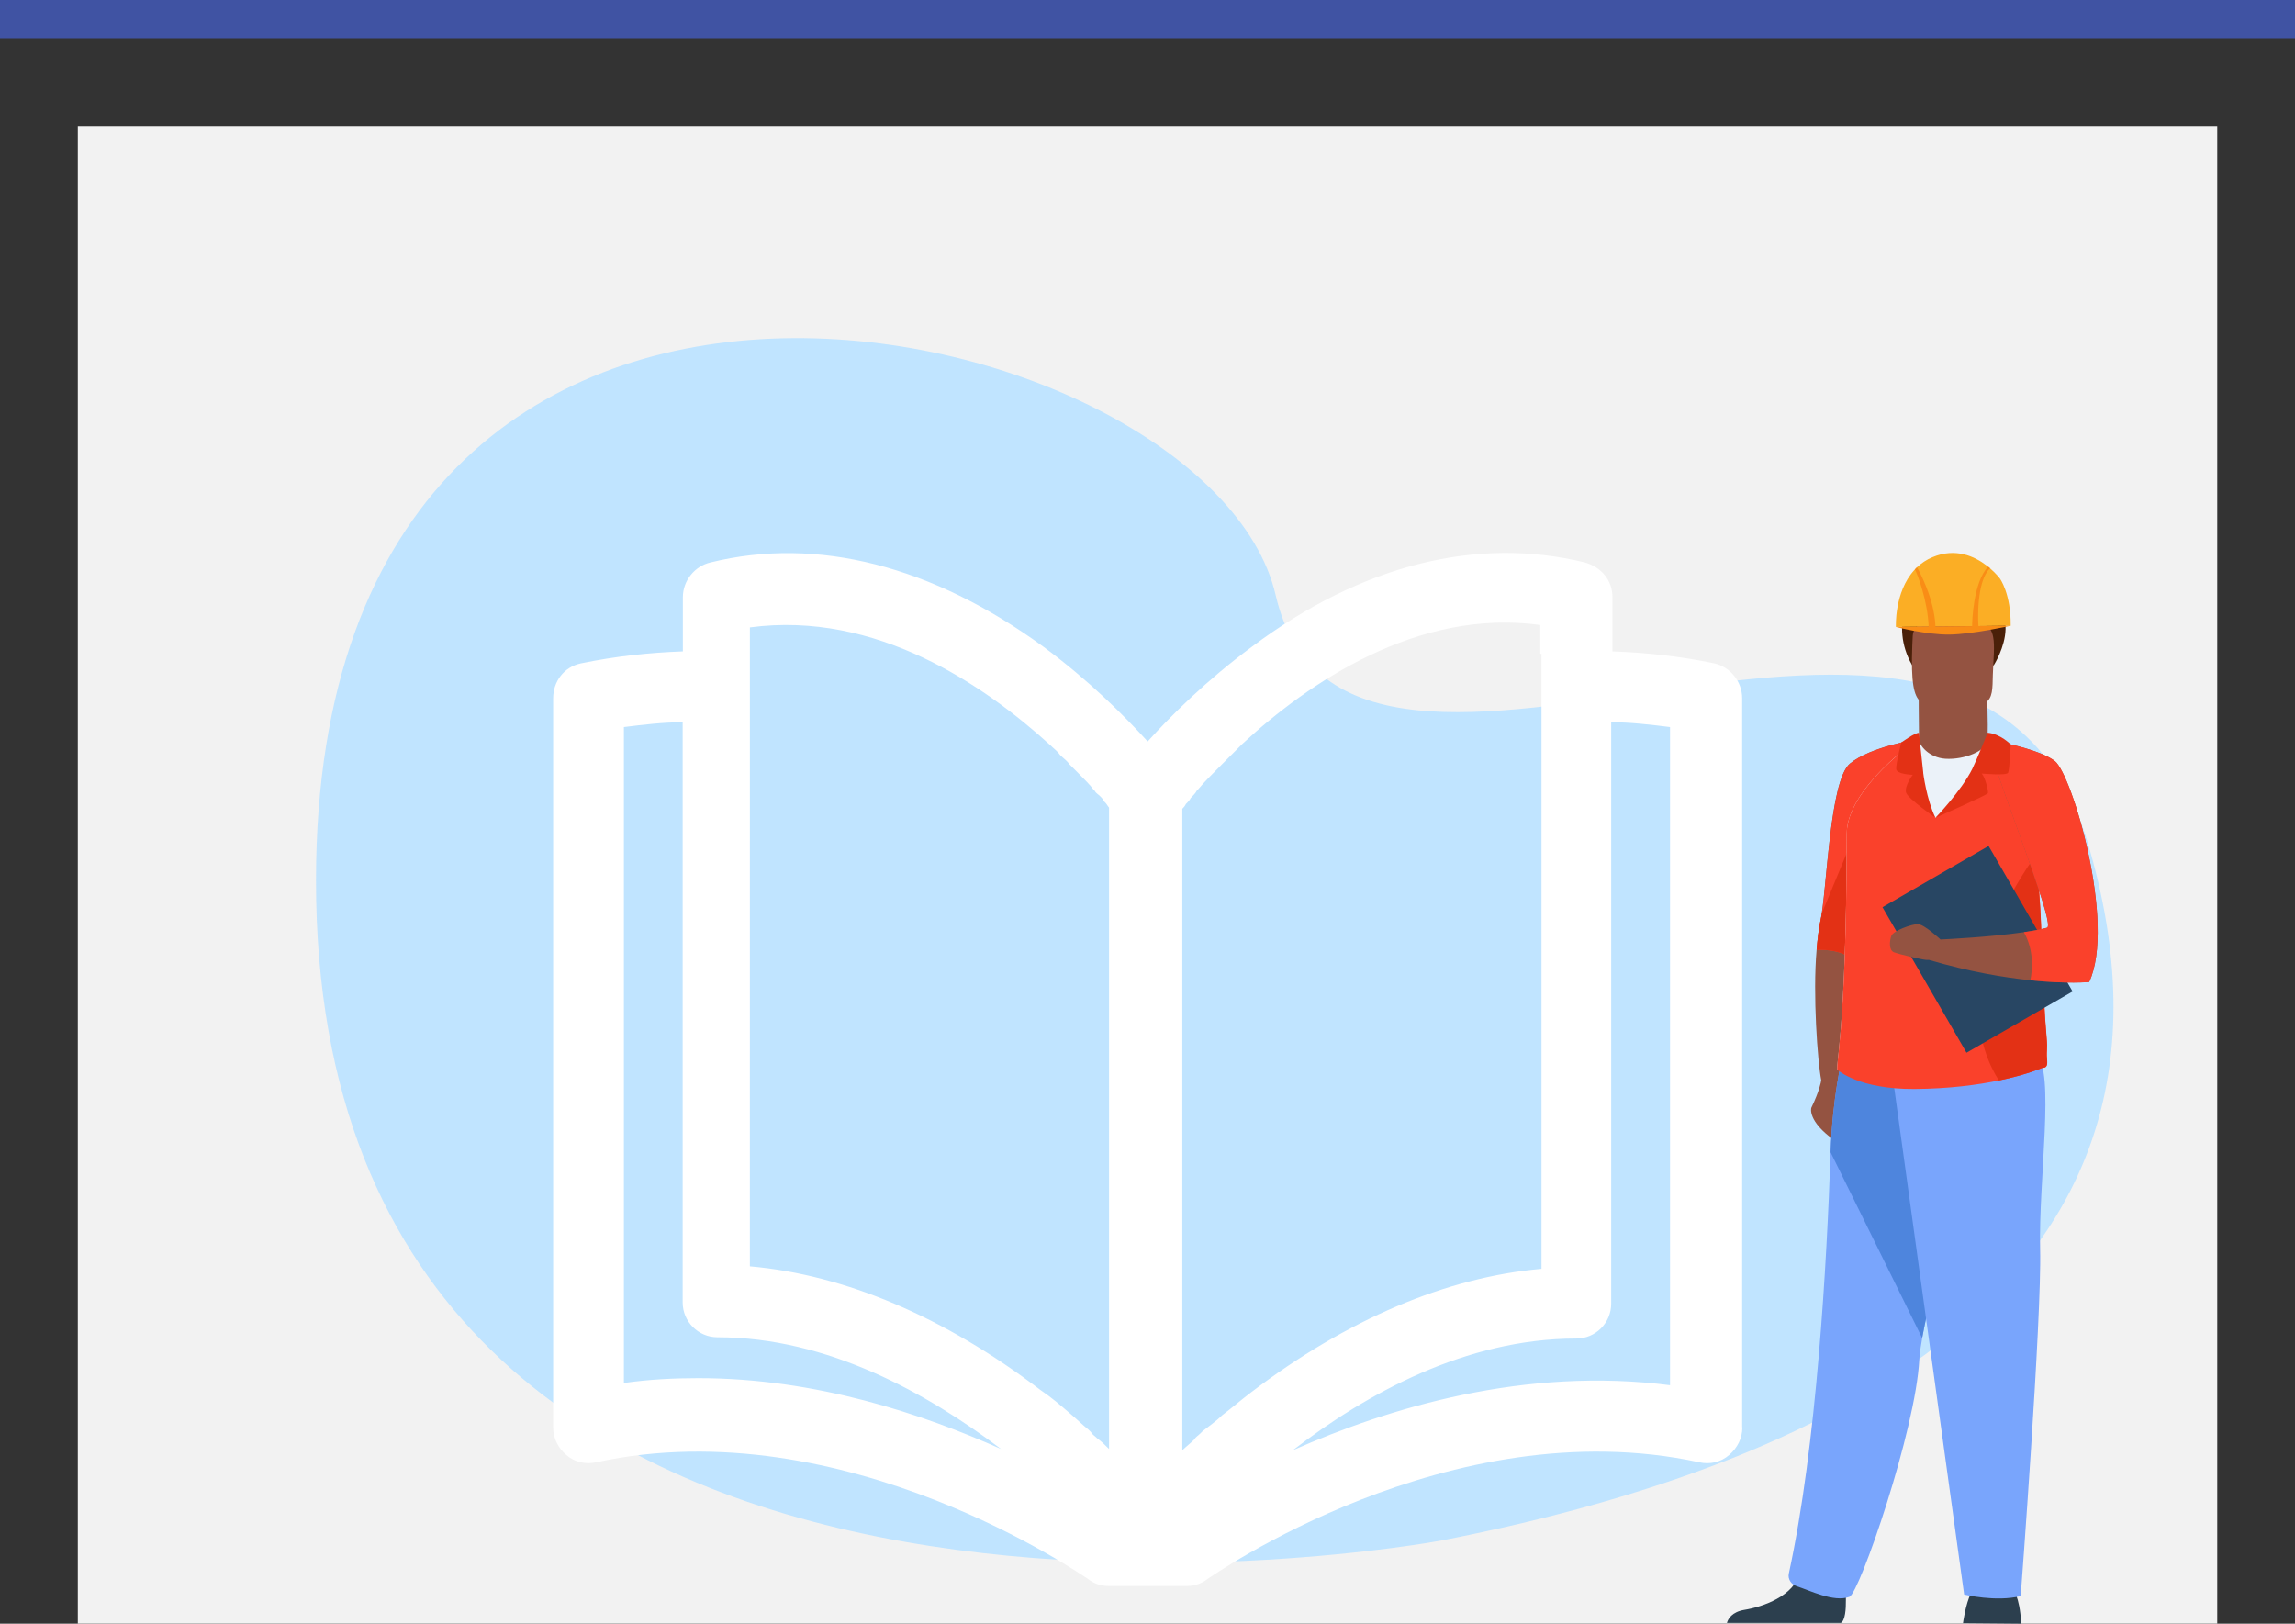
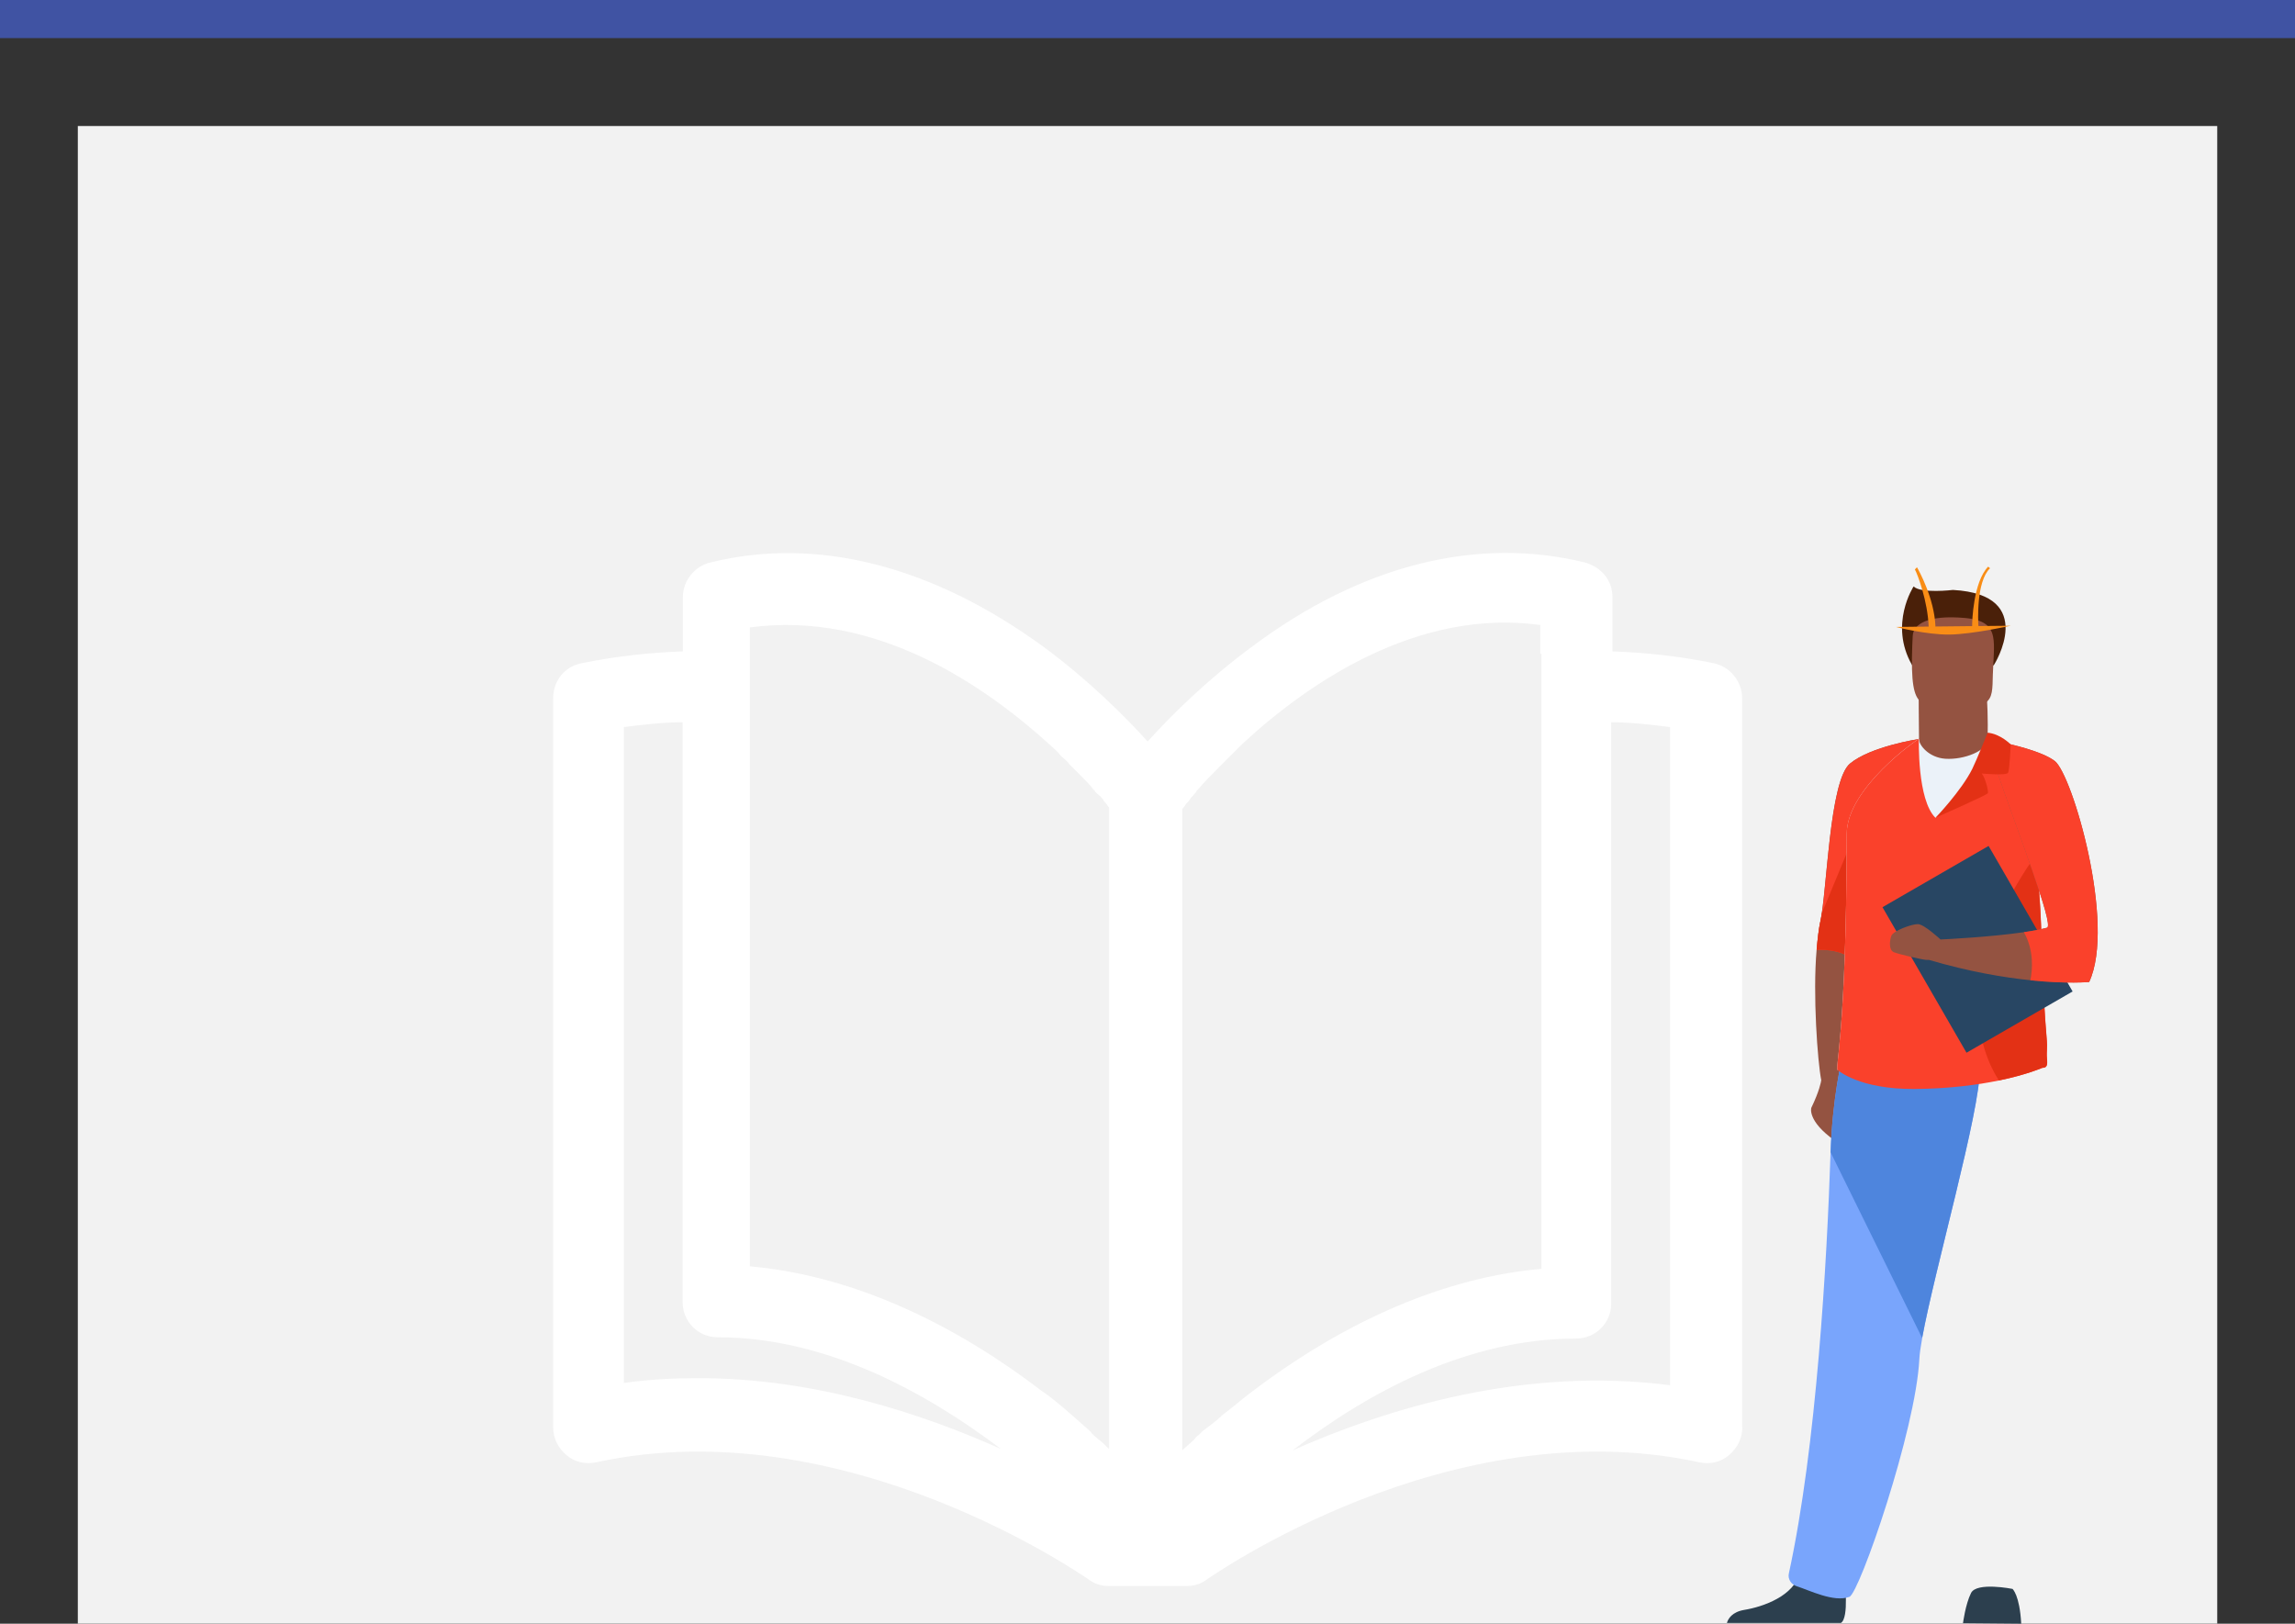
<svg xmlns="http://www.w3.org/2000/svg" viewBox="0 0 361.53 255.77">
  <rect x="0" y="0" width="361.53" height="255.77" fill="#333333" stroke="none" />
  <defs>
    <style>.d{fill:#79a5fc;}.e{fill:#fff;}.f{fill:#e33115;}.g{fill:#fa412b;}.h{fill:#fbae25;}.i{fill:#ebf2f9;}.j{fill:#2c3f4e;}.k{fill:none;stroke:#4053a3;stroke-miterlimit:10;stroke-width:6px;}.l{fill:#284663;}.m{fill:#945341;}.n{fill:#f98d16;}.o{fill:#c0e4ff;}.p{fill:#4a2009;}.q{fill:#f2f2f2;}.r{fill:#4e85dd;}</style>
  </defs>
  <g id="a" />
  <g id="b">
    <g id="c">
      <rect class="q" x="12.26" y="19.85" width="337.02" height="235.91" />
      <g>
-         <path class="o" d="M226.89,242.7S49.66,275.73,49.78,138.6c.11-122.48,140.71-89.92,151.17-44.87,11.36,48.91,109.62-22.05,127.86,38.8,21.39,71.36-44.59,99.02-101.92,110.17Z" />
        <g />
      </g>
      <path class="e" d="M263.27,218.23c-23.09-3.03-44.66,3.6-59.61,10.22,11.54-8.89,27.25-17.6,44.66-17.6,3.03,0,5.49-2.46,5.49-5.49V113.77c3.03,0,6.24,.38,9.27,.76v103.69h.19Zm-20.44-115.24v96.88c-14.95,1.32-30.65,7.95-45.79,19.49-1.51,1.14-3.03,2.46-4.54,3.6h0c-.95,.95-2.08,1.7-3.03,2.46l-.38,.38c-.38,.38-.76,.57-.95,.95-.57,.57-1.32,1.14-1.89,1.7V127.4h0c.19-.19,.38-.38,.57-.76l.19-.19c.19-.19,.38-.38,.57-.76l.19-.19c.19-.19,.57-.57,.76-.95l.19-.19c.95-1.14,2.27-2.46,3.78-3.97l.19-.19,1.32-1.32,.19-.19,1.51-1.51c10.41-9.65,27.63-21.38,46.93-18.73v4.54h.19Zm-77.39,14.38c.57,.57,1.14,.95,1.51,1.51l.19,.19c.38,.38,.95,.76,1.32,1.32l.19,.19,1.32,1.32h0c.95,.95,1.7,1.7,2.27,2.46l.19,.19c.19,.38,.57,.57,.76,.76l.19,.19c.19,.19,.38,.38,.57,.76l.19,.19c.19,.19,.38,.57,.57,.76h0v101.04c-.57-.57-1.14-1.14-1.89-1.7-.38-.38-.76-.57-.95-.95l-.38-.38c-.95-.76-1.89-1.7-3.03-2.65h0c-1.32-1.14-2.84-2.46-4.54-3.6-15.14-11.54-30.84-18.17-45.79-19.49V98.83c19.87-2.65,36.9,9.08,47.31,18.54m-57.9-3.6v91.39c0,3.03,2.46,5.49,5.49,5.49,17.41,0,33.11,8.89,44.66,17.6-12.3-5.49-29.14-11.16-47.68-11.16-3.78,0-7.76,.19-11.73,.76V114.53c3.03-.38,6.24-.76,9.27-.76m166.89,111.07V109.99c0-2.65-1.89-4.92-4.35-5.49-5.49-1.14-10.79-1.7-16.08-1.89v-8.52c0-2.65-1.7-4.73-4.35-5.49-17.03-4.16-35.2,.38-52.41,13.25-7.19,5.3-12.87,10.97-16.46,14.95-3.6-3.97-9.27-9.65-16.46-14.95-17.41-12.68-35.57-17.41-52.41-13.25-2.46,.57-4.35,2.84-4.35,5.49v8.52c-5.3,.19-10.6,.76-16.08,1.89-2.65,.57-4.35,2.84-4.35,5.49v114.86c0,1.7,.76,3.22,2.08,4.35,1.32,1.14,3.03,1.51,4.73,1.14,39.17-8.52,77.01,18.17,77.39,18.35,.95,.76,2.08,1.14,3.22,1.14h12.49c1.14,0,2.27-.38,3.22-1.14,.38-.19,38.03-26.87,77.39-18.35,1.7,.38,3.41,0,4.73-1.14,1.32-1.14,2.08-2.65,2.08-4.35" />
      <line class="k" y1="3" x2="361.53" y2="3" />
      <g>
        <path class="m" d="M297.17,143.13c2.66-13.65,5.1-26.72,5.1-26.72,0,0-7.58,1.15-10.85,3.87-3.26,2.72-3.59,20.04-4.68,24.94-.21,.96-.41,2.51-.57,4.4-.62,7.04,.15,17.59,.73,20.54-.04,.28-.28,1.68-1.57,4.36,0,0-.66,2.06,3.69,5.14,2.77,1.96,5.25-21.69,8.14-36.53Z" />
        <path class="g" d="M302.28,116.41s-1.41,7.53-3.25,17.13c-.58,3.05-1.21,6.3-1.85,9.59-2.61,5.11-4.85,8.59-5.54,7.94-1.41-1.33-3.89-1.5-5.46-1.45,.17-1.89,.36-3.44,.57-4.4,.09-.39,.17-.85,.25-1.38,.91-6.16,1.43-21.05,4.44-23.56,3.26-2.72,10.85-3.87,10.85-3.87Z" />
        <path class="f" d="M299.03,133.54c-.58,3.05-1.21,6.3-1.85,9.59-2.61,5.11-4.85,8.59-5.54,7.94-1.41-1.33-3.89-1.5-5.46-1.45,.17-1.89,.36-3.44,.57-4.4,.09-.39,.17-.85,.25-1.38l7.82-18.88,4.21,8.59Z" />
        <path class="m" d="M313.11,116.21c.06-2.64,.01-5.78-.34-8.44l-10.52,1.72s0,3.21,.05,6.77h-.01s-.29,3.31,3.78,3.79c4.07,.48,7.15-1.29,7.04-3.84Z" />
        <path class="m" d="M302.21,110.14s2.48,5.08,5.32,5.08,5.5-4.78,5.5-4.78l-10.82-.3Z" />
        <path class="j" d="M309.23,255.69s.38-2.98,1.27-4.76c.89-1.77,6.53-.64,6.53-.64,0,0,1.13,.97,1.37,5.48l-9.17-.08Z" />
        <path class="j" d="M290,255.65c1.33-.81,.57-6.85,.57-6.85,0,0-6.18-4.94-7.03-1.16-.85,3.78-5.87,5.48-8.73,5.95-1.97,.32-2.58,1.41-2.77,2.06h17.95Z" />
        <path class="p" d="M314.11,104.74s7.02-11.07-6.46-11.81c0,0-5.06,.6-6.2-.55,0,0-3.92,5.96-.26,12.36,3.66,6.39,12.93,0,12.93,0Z" />
        <path class="m" d="M302.56,110.52c1.02,.8,4.02,1.6,4.89,1.7,0,0,4.44-.99,5.25-1.48,1.25-.76,1.17-2.29,1.23-4.43,.08-2.53,.33-4.51,.05-5.97-.34-1.74-1.44-2.73-4.53-3-5.68-.49-8.04,.93-8.14,2.83-.03,.51-.05,1-.07,1.46-.23,5.94,.24,8.04,1.32,8.89Z" />
        <path class="d" d="M302.8,210.79c-.25,1.39-.41,2.52-.45,3.34-.57,11.2-9.43,36.81-11.01,37.41-2.45,.92-6.31-1.04-8.33-1.68-.84-.27-1.4-1.11-1.22-1.97,4.39-20.16,6-49.19,6.58-66.37,.3-8.66,1.78-14.64,1.78-14.64,0,0,21.6-5.76,21.72,1.53,.11,6.45-7.15,31.75-9.08,42.39Z" />
        <path class="r" d="M302.8,210.79l-14.43-29.28c.3-8.66,1.78-14.64,1.78-14.64,0,0,21.6-5.76,21.72,1.53,.11,6.45-7.15,31.75-9.08,42.39Z" />
-         <path class="d" d="M297.99,168.43l11.42,82.75s5.01,1.21,8.91,.24c0,0,3.34-44.01,3.06-54.65-.28-10.64,2.4-28.47-.61-30.44-3.01-1.97-22.78,2.09-22.78,2.09Z" />
-         <path class="i" d="M322.42,166.33c.04,.96-.72,1.76-1.68,1.77l-17.99,.27-13.21,.2c-.62,.01,1.34-4.94,1.38-37.22,0-7.2,11.16-14.95,11.37-14.95h0c0,1.04,1.63,2.95,4.15,3.12,2.99,.2,6.66-1.29,6.66-3.01,0-.02,.35,.36,.91,1.17,1.49,2.17,4.5,7.47,6.42,16.7,1.51,7.29,.93,17.03,2.02,29.6,.08,.91-.04,1.71-.01,2.35Z" />
+         <path class="i" d="M322.42,166.33c.04,.96-.72,1.76-1.68,1.77l-17.99,.27-13.21,.2c-.62,.01,1.34-4.94,1.38-37.22,0-7.2,11.16-14.95,11.37-14.95h0c0,1.04,1.63,2.95,4.15,3.12,2.99,.2,6.66-1.29,6.66-3.01,0-.02,.35,.36,.91,1.17,1.49,2.17,4.5,7.47,6.42,16.7,1.51,7.29,.93,17.03,2.02,29.6,.08,.91-.04,1.71-.01,2.35" />
        <path class="g" d="M321.75,168.2s-2.39,1.07-6.86,2c-3.33,.69-7.8,1.3-13.3,1.34-8.74,.06-12.06-2.96-12.06-2.96-.62,.01,1.34-4.94,1.38-37.22,0-7.2,11.16-14.95,11.37-14.95h0s-.29,9.59,2.62,12.42c0,0,4.07-3.14,9.35-12.09,1.49,2.17,4.25,8.42,6.17,17.65,.39,1.88,.64,3.92,.82,6.13,.51,6.37,.4,14.14,1.21,23.47,.08,.91-.04,1.71-.01,2.35,.04,.96,.29,1.86-.66,1.87Z" />
        <path class="f" d="M321.75,168.2s-2.39,1.07-6.86,2c-1.41-2.15-3.18-6.02-3.43-12.12-.42-10.32,9.39-23.62,9.39-23.62l.37,6.05c.51,6.37,.4,14.14,1.21,23.47,.08,.91-.04,1.71-.01,2.35,.04,.96,.29,1.86-.66,1.87Z" />
        <rect class="l" x="301.87" y="136.3" width="19.3" height="26.47" transform="translate(-33.03 175.8) rotate(-30)" />
        <path class="m" d="M323.67,119.87c-2.05-1.55-6.86-2.65-9.22-3.11-.83-.16-1.36-.25-1.36-.25,.25,1.14,.8,2.92,1.53,5.06,3.04,8.98,9.06,24.25,7.85,24.57-.99,.26-2.25,.5-3.64,.7-5.28,.77-12.39,1.12-13.14,1.15-.06-.05-2.59-2.42-3.58-2.42s-3.87,1.05-4.17,1.85c-.29,.81-.41,2.26,.41,2.58,.82,.32,4.23,1.13,5.11,1.21,.12,.01,.27,.01,.42,0,6.32,1.86,11.77,2.77,15.96,3.2,5.85,.6,9.27,.27,9.27,.27,4.24-9.12-2.67-32.73-5.44-34.82Z" />
        <path class="g" d="M329.11,154.69s-3.42,.33-9.27-.27c.32-1.59,.62-4.69-1.02-7.58,1.39-.2,2.65-.44,3.64-.7,1.21-.33-4.81-15.59-7.85-24.57-.24-2.9-.37-4.85-.37-4.85l.21,.03c2.37,.47,7.17,1.56,9.22,3.11,2.77,2.09,9.68,25.7,5.44,34.82Z" />
        <path class="f" d="M304.89,128.82s8.14-3.59,8.26-3.87c.12-.28-.4-2.46-.97-3.1,0,0,3.91,.36,4.15-.12,.24-.48,.42-4.46,.42-4.46,0,0-1.63-1.68-3.64-1.85,0,0-1.77,4.4-2.42,5.7-1.73,3.47-5.8,7.7-5.8,7.7Z" />
-         <path class="f" d="M302.96,121.73s.52,4.19,1.93,7.09c0,0-4.25-2.96-4.61-3.93-.36-.97,1.03-2.84,1.03-2.84,0,0-2.54-.06-2.6-.91-.06-.85,.79-4.17,.79-4.17,0,0,2.18-1.59,2.79-1.53l.68,6.29Z" />
        <g>
-           <path class="h" d="M316.74,98.57l-18.08,.19s-.27-5.45,2.87-8.93c.14-.16,.29-.32,.45-.47,.68-.64,1.49-1.2,2.47-1.6,3.61-1.51,6.61-.12,8.48,1.31,.18,.14,.36,.28,.52,.42,1.02,.87,1.59,1.64,1.59,1.64,0,0,1.76,2.39,1.7,7.44Z" />
          <path class="n" d="M311.66,98.62c-.05-.73-.37-6.99,1.83-9.11-.16-.14-.12-.11-.3-.25-2.34,2.44-2.53,8.59-2.52,9.37l-5.78,.06c-.17-4.43-2.62-8.84-2.91-9.33-.16,.15-.19,.18-.33,.34,.42,.75,2.02,5.01,2.17,9l-5.16,.06s4.82,1.24,8.44,1.2c3.63-.05,9.64-1.39,9.64-1.39l-5.08,.05Z" />
        </g>
      </g>
    </g>
  </g>
</svg>